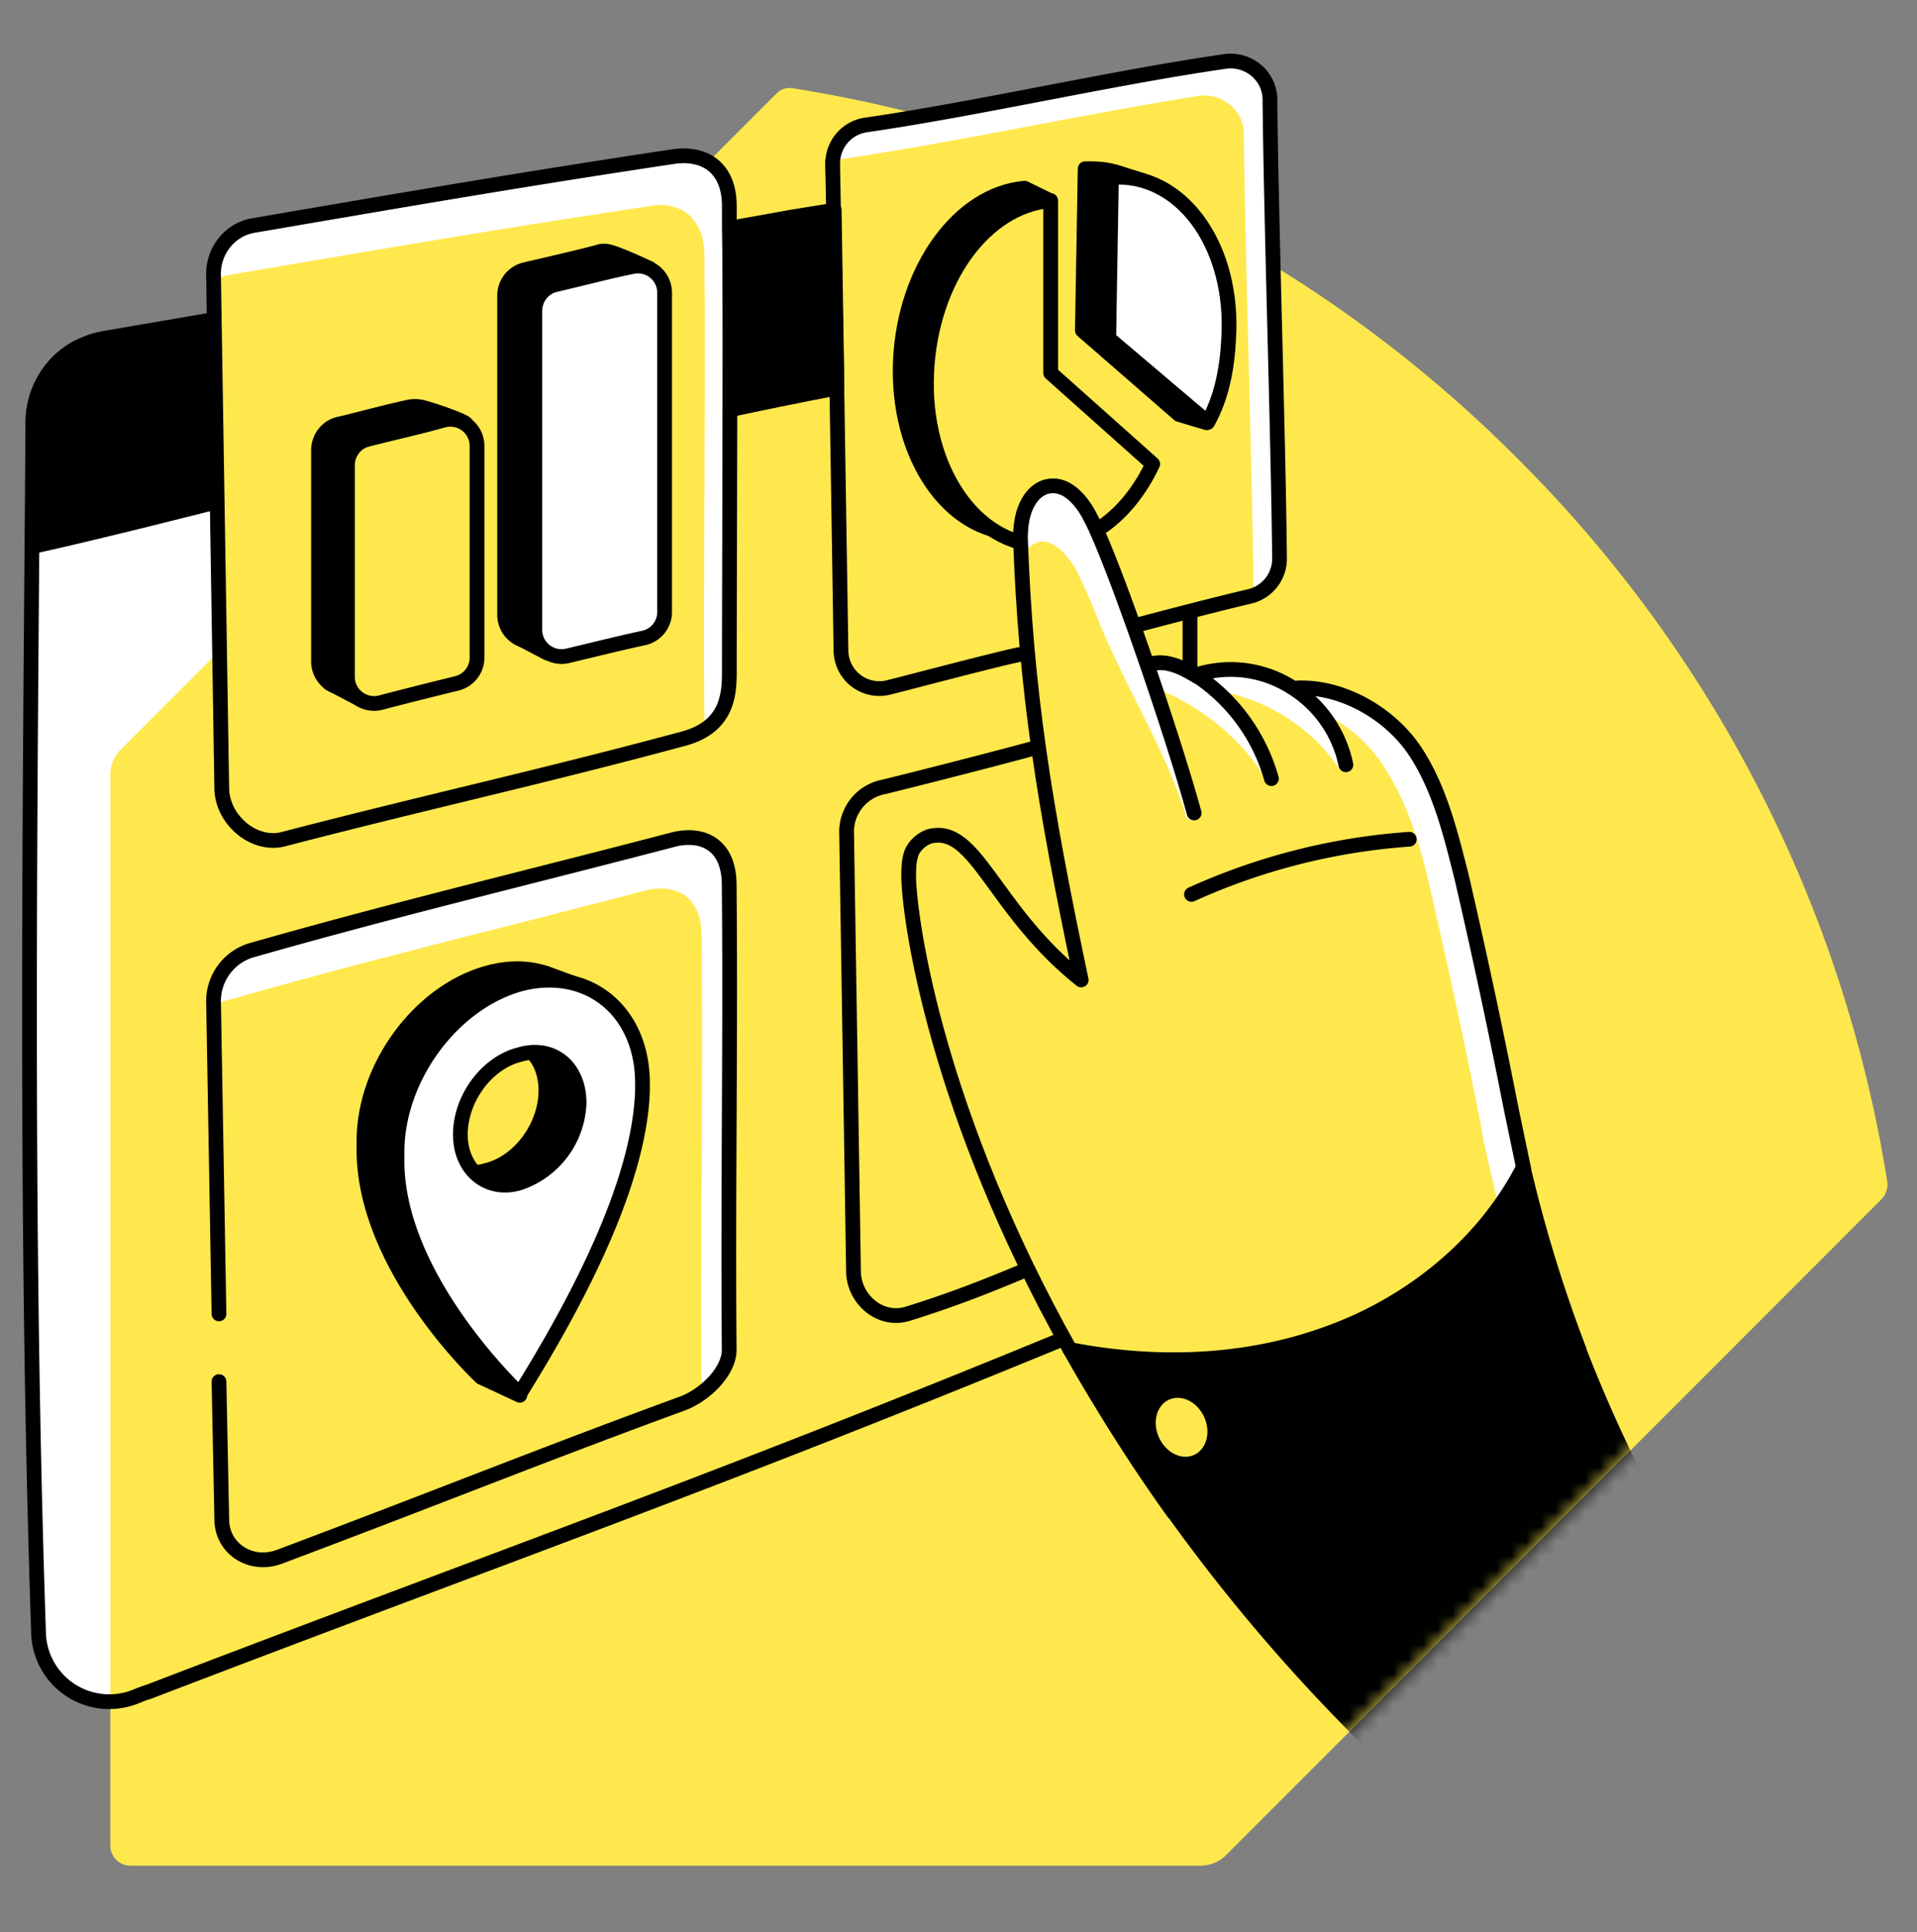
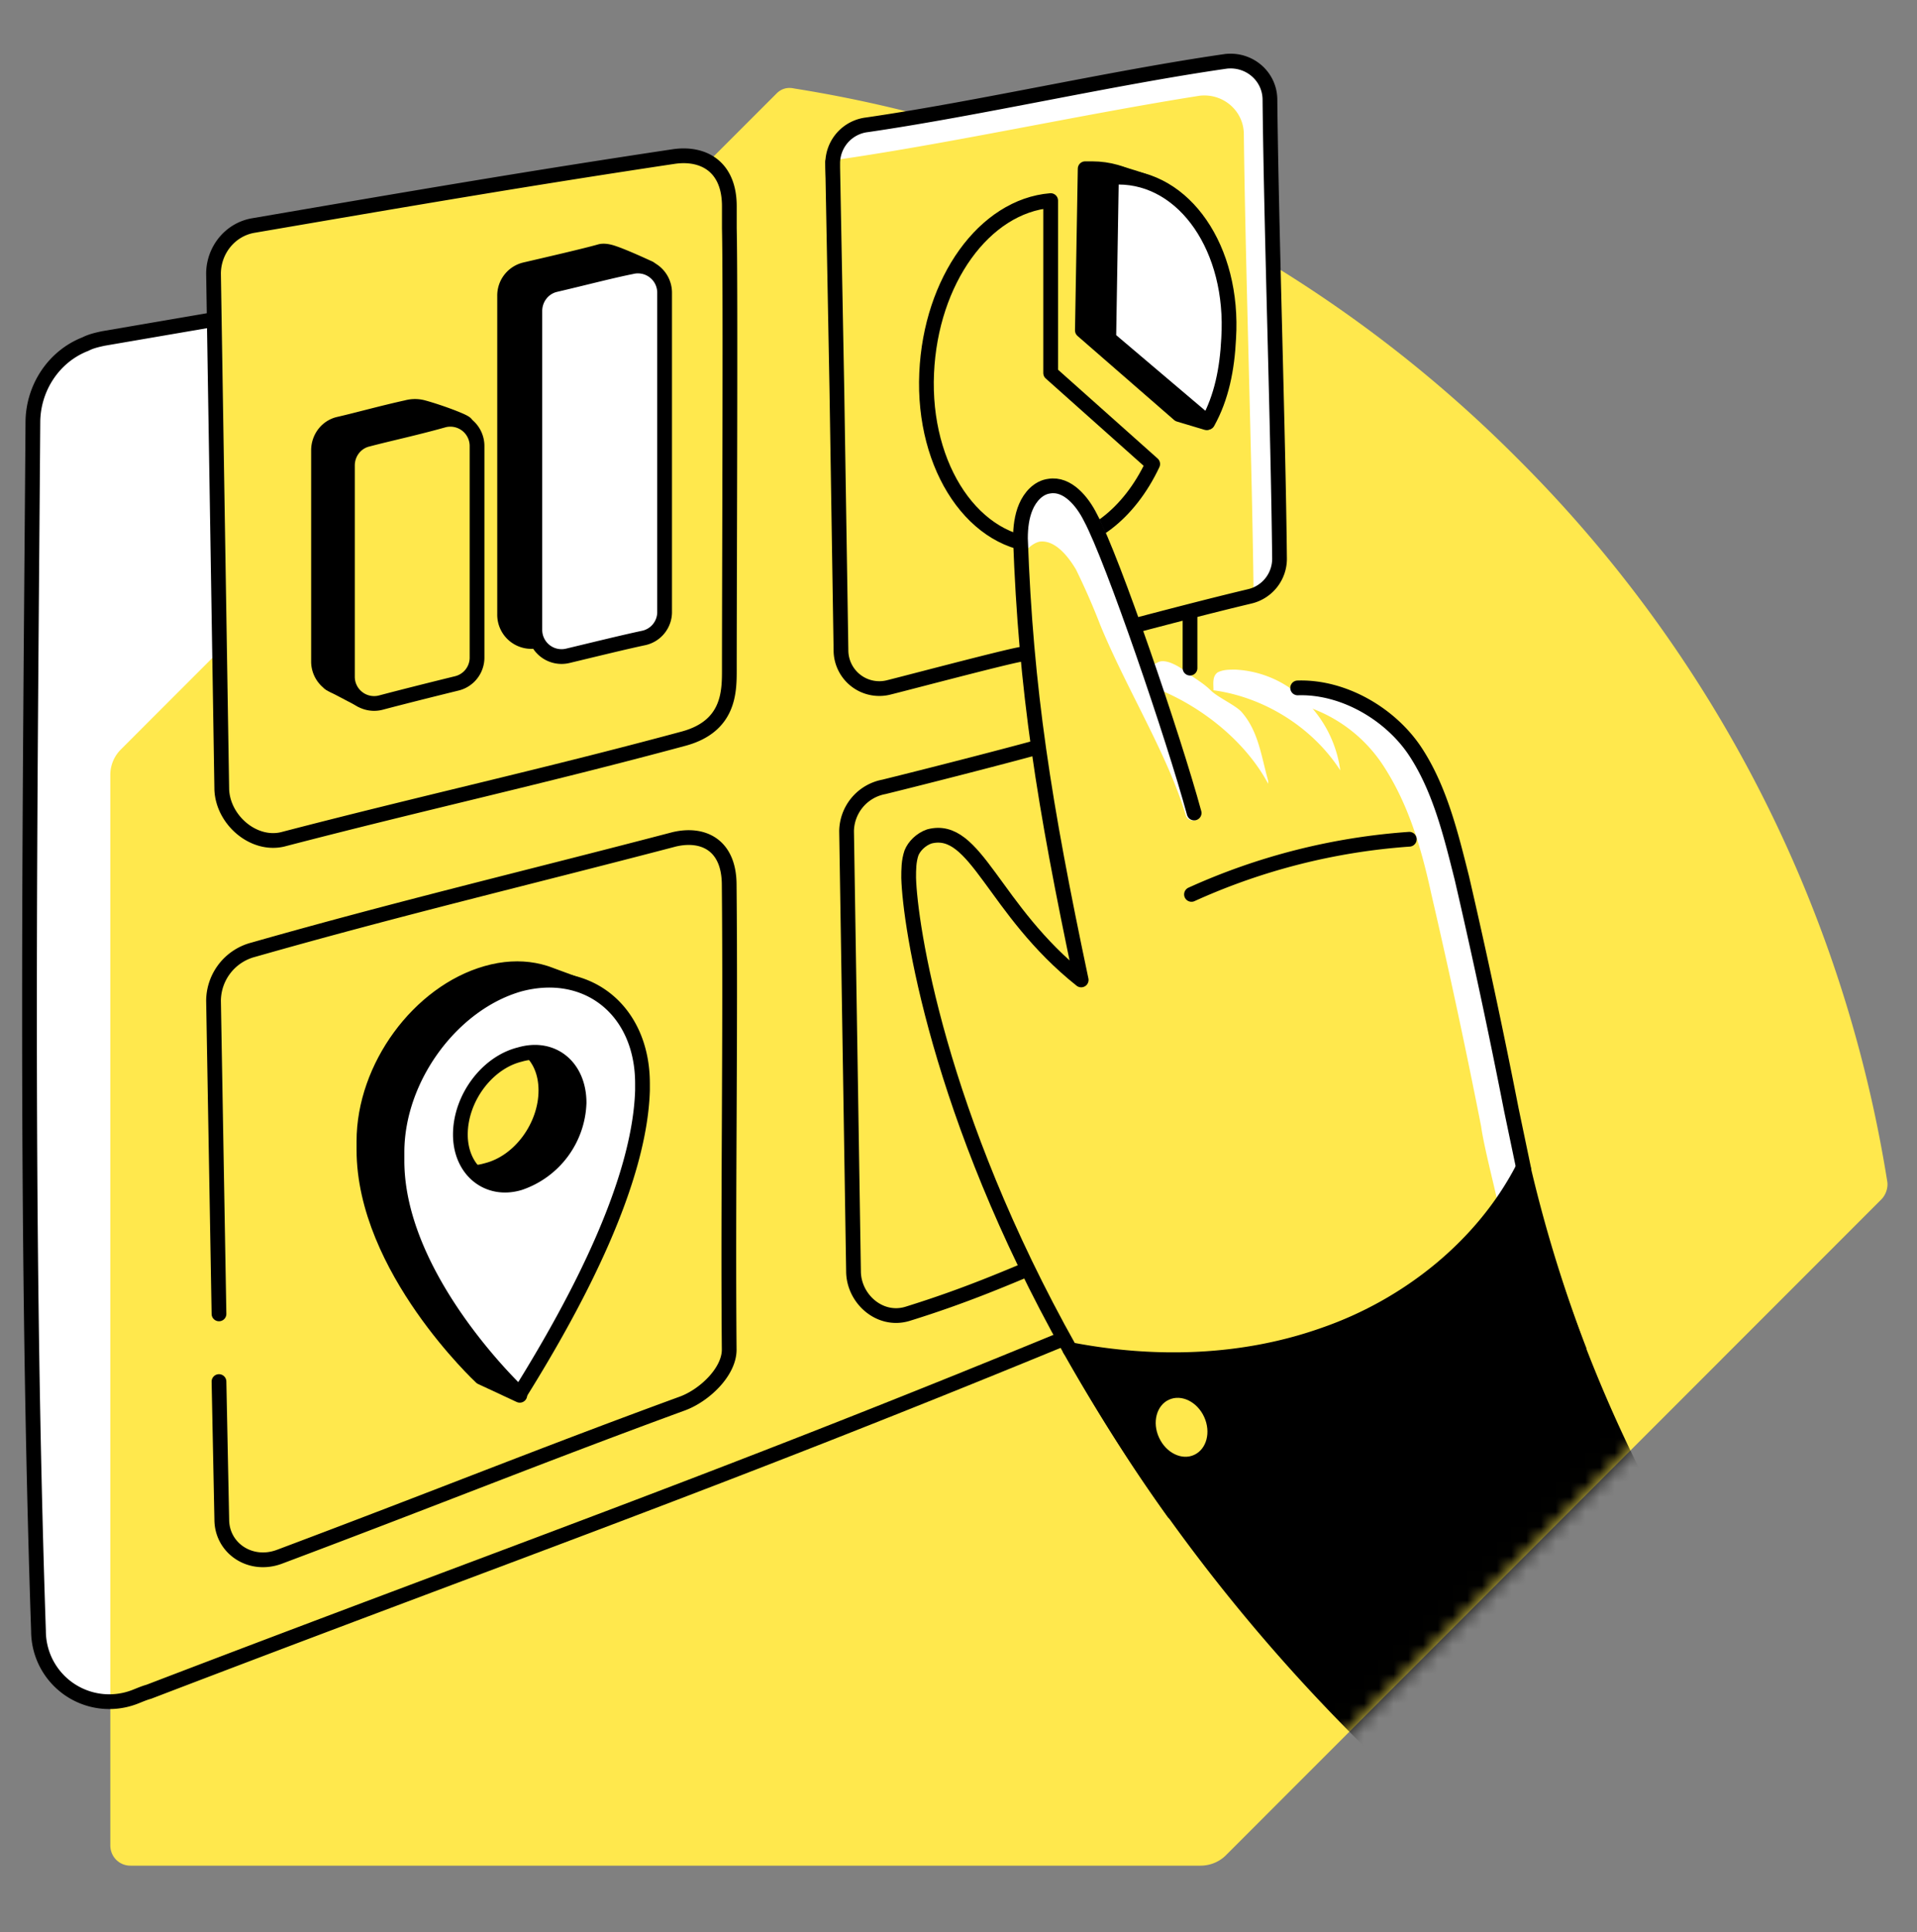
<svg xmlns="http://www.w3.org/2000/svg" fill="none" viewBox="0 0 130 131">
  <rect x="0" y="0" width="130" height="131" fill="#808080" stroke="none" />
  <path d="M71.91 90.85c-23.66 9.73-37.41 14.5-61.82 23.85-.37.1-.75.28-1.03.38a4.8 4.8 0 0 1-6.45-4.5c-.94-27.96-.56-56.67-.38-81.92 0-2.34 1.4-4.49 3.56-5.33.37-.19.75-.28 1.21-.38l7.58-1.3" fill="#fff" />
  <path d="M52.64 6.36 8.19 50.82a2.43 2.43 0 0 0-.71 1.73v72.56c0 .77.6 1.38 1.37 1.38H81.4c.66 0 1.28-.25 1.74-.71l44.44-44.46c.3-.3.46-.77.41-1.17a88.9 88.9 0 0 0-25.08-49.06A88.88 88.88 0 0 0 53.86 6c-.46-.1-.87 0-1.22.36Z" fill="#FFE84D" />
  <path d="m103.34 79.26-1.78 2.24c-.28-1.3-.94-3.83-1.12-5.14a470.96 470.96 0 0 0-3.37-15.72c-.65-2.99-1.5-5.98-3.18-8.6a9.93 9.93 0 0 0-5.24-4.12l-1.03-1.21.66-.19c3.08-.1 5.9 1.87 7.57 4.49 1.69 2.53 2.44 5.61 3.18 8.6a470.51 470.51 0 0 1 3.37 15.72c.28 1.3.56 2.62.94 3.93Z" fill="#fff" />
  <path d="M82.29 46.8c3.46.47 6.73 2.53 8.6 5.43a8.1 8.1 0 0 0-2.43-4.77 7.18 7.18 0 0 0-4.67-2.06c-.47 0-.85 0-1.22.19-.37.28-.28.74-.28 1.21ZM78.74 46.81c2.9 1.22 5.76 3.52 7.26 6.33v-.2c-.47-1.67-.65-3.32-1.77-4.63-.38-.47-1.66-1.03-2.12-1.5-.57-.56-1.31-.94-1.87-1.4a3.79 3.79 0 0 0-.85-.47c-.28-.1-.65-.19-.93 0a.7.7 0 0 0-.47.65c-.1.28.1.56.28.75l.47.47Z" fill="#fff" />
  <path d="m56.47 10.99.1 3.18M71.91 90.85c-23.66 9.73-37.41 14.5-61.82 23.85-.37.1-.75.28-1.03.38a4.8 4.8 0 0 1-6.45-4.5c-.94-27.96-.56-56.67-.38-81.92 0-2.34 1.4-4.49 3.56-5.33.37-.19.75-.28 1.21-.38l7.58-1.3" stroke="#000" stroke-miterlimit="10" stroke-linecap="round" stroke-linejoin="round" />
  <path d="m56.75 26.32.28 17.77a2.6 2.6 0 0 0 3.18 2.53c.84-.2 7.86-2.06 8.98-2.25l7.1-1.78c2.81-.74 5.71-1.5 8.43-2.15a2.62 2.62 0 0 0 2.05-2.62c-.09-8.7-.56-22.35-.65-31.05 0-1.59-1.4-2.8-3-2.61-7.76 1.12-16.64 3.18-24.31 4.3a2.63 2.63 0 0 0-2.34 2.62v.28l.28 14.96.28 17.77a2.6 2.6 0 0 0 3.18 2.53c.84-.2 7.86-2.06 8.98-2.25L56.75 26.32Z" fill="#FFE84D" />
  <path d="M86.79 37.83c0 1.12-.75 2.15-1.78 2.52v-.19c-.1-8.7-.56-22.35-.66-31.05 0-1.59-1.4-2.8-2.99-2.62-7.76 1.22-16.65 3.18-24.32 4.3-.18 0-.28.1-.46.1a2.68 2.68 0 0 1 2.24-2.43c7.76-1.12 16.65-3.09 24.32-4.3a2.6 2.6 0 0 1 3 2.62c.08 8.6.55 22.35.65 31.05Z" fill="#fff" />
  <path d="m56.75 26.32.28 17.77a2.6 2.6 0 0 0 3.18 2.53c.84-.2 7.86-2.06 8.98-2.25l7.1-1.78c2.81-.74 5.71-1.5 8.43-2.15a2.62 2.62 0 0 0 2.05-2.62c-.09-8.7-.56-22.35-.65-31.05 0-1.59-1.4-2.8-3-2.61-7.76 1.12-16.64 3.18-24.31 4.3a2.63 2.63 0 0 0-2.34 2.62v.28l.28 14.96Zm0 0 .28 17.77a2.6 2.6 0 0 0 3.18 2.53c.84-.2 7.86-2.06 8.98-2.25" stroke="#000" stroke-miterlimit="10" stroke-linecap="round" stroke-linejoin="round" />
  <path d="M72 85.06c-3.74 1.6-6.54 2.8-10.47 4.02-1.87.56-3.65-1.03-3.65-2.9l-.47-29.83a3.1 3.1 0 0 1 2.53-3c3-.74 7.76-1.96 10.47-2.7" fill="#FFE84D" />
  <path d="M72 85.06c-3.74 1.6-6.54 2.8-10.47 4.02-1.87.56-3.65-1.03-3.65-2.9l-.47-29.83a3.1 3.1 0 0 1 2.53-3c3-.74 7.76-1.96 10.47-2.7" stroke="#000" stroke-miterlimit="10" stroke-linecap="round" stroke-linejoin="round" />
-   <path d="M56.76 26.31s-2.53.47-6.93 1.4c-.09-4.1-.28-8.13-.28-12.25l4.12-.74 2.9-.47.19 12.06ZM14.49 34.08s-7.83 2-12.17 2.95c-.06.01.05-.01 0 0 0-2.71-.08-5.48-.08-8.38 0-2.34 1.4-4.49 3.55-5.33l5.7-.84 2.9-.47.1 12.07ZM69.39 24.45v-10l.65.18 1.16-1.03-1.72-.84c-4.4.38-8.14 5.43-8.42 11.7-.28 6.45 3.28 11.68 7.95 11.68 3 0 5.7-2.24 7.39-5.51l-7.01-6.18Z" fill="#000" stroke="#000" stroke-miterlimit="10" stroke-linecap="round" stroke-linejoin="round" />
  <path d="M78.17 31.46c-1.59 3.37-4.3 5.52-7.38 5.52-4.68 0-8.24-5.24-7.95-11.69.28-6.27 3.92-11.32 8.41-11.69v11.69l6.92 6.17Z" fill="#FFE84D" stroke="#000" stroke-miterlimit="10" stroke-linecap="round" stroke-linejoin="round" />
  <path d="M80.7 26.31c.47-1.21.75-2.52.84-3.92.38-5.99-3-10.95-7.48-10.95h-.47L73.4 22.4l6.55 5.7 1.87.56-1.12-2.34Z" fill="#000" stroke="#000" stroke-miterlimit="10" stroke-linecap="round" stroke-linejoin="round" />
  <path d="M77.06 15.19s-3.09-2.81-2.43-3.65c1.4.1 3.46.93 3.46.93" fill="#000" />
  <path d="M77.06 15.19s-3.09-2.81-2.43-3.65c1.4.1 3.46.93 3.46.93" stroke="#000" stroke-miterlimit="10" stroke-linecap="round" stroke-linejoin="round" />
  <path d="M83.32 22.95c-.1 2.06-.48 4-1.42 5.69l-6.71-5.69.18-10.94h.47c4.49 0 7.86 4.86 7.48 10.94Z" fill="#fff" stroke="#000" stroke-miterlimit="10" stroke-linecap="round" stroke-linejoin="round" />
  <path d="M46.36 95.07c-9.72 3.55-16.37 6.27-27.3 10.38-1.97.75-3.94-.56-3.94-2.52l-.56-34.98a3.6 3.6 0 0 1 2.72-3.46c9.82-2.8 18.51-4.87 28.52-7.49 1.96-.46 3.74.38 3.74 3.1.1 10.65-.1 20.94 0 31.5-.1 1.41-1.78 2.9-3.18 3.47ZM49.46 45.4c0 1.5 0 3.84-3.1 4.68-9.72 2.62-17.48 4.3-27.2 6.83-1.97.46-4.03-1.31-4.12-3.37l-.56-34.98c0-1.59 1.12-3 2.7-3.27 10.39-1.78 18.53-3.18 28.53-4.68 1.97-.28 3.75.66 3.75 3.37v1.5c.09 4.02 0 23.75 0 29.92Z" fill="#FFE84D" />
-   <path d="M49.45 91.41c0 1.13-.84 2.25-1.87 3-.09-10.38.1-20.48 0-30.96 0-2.71-1.77-3.55-3.74-3.09-10 2.62-18.7 4.68-28.52 7.49-.28.09-.56.18-.84.37v-.37a3.6 3.6 0 0 1 2.7-3.46c9.83-2.81 18.53-4.87 28.53-7.49 1.97-.56 3.74.38 3.74 3.09.2 10.57-.09 20.86 0 31.42ZM49.46 45.4c0 1.22 0 3-1.69 4.12v-.75c-.1-6.17.1-25.81 0-29.93v-1.5c0-2.7-1.78-3.74-3.74-3.36-10 1.5-18.14 2.9-28.52 4.67-.38.1-.75.2-1.03.38v-.47c0-1.59 1.12-3 2.7-3.27 10.39-1.78 18.53-3.18 28.53-4.68 1.97-.28 3.75.66 3.75 3.37v1.5c.09 4.02 0 23.75 0 29.92Z" fill="#fff" />
  <path d="m14.85 89.08-.37-21.23a3.6 3.6 0 0 1 2.7-3.46c9.83-2.8 18.53-4.86 28.53-7.48 1.97-.47 3.74.37 3.74 3.09.1 10.66-.09 20.95 0 31.51 0 1.5-1.68 3.1-3.18 3.65-9.72 3.56-16.36 6.27-27.3 10.38-1.97.75-3.93-.56-3.93-2.52l-.19-9.35M49.46 45.4c0 1.5 0 3.84-3.1 4.68-9.72 2.62-17.48 4.3-27.2 6.83-1.97.46-4.03-1.31-4.12-3.37l-.56-34.98c0-1.59 1.12-3 2.7-3.27 10.39-1.78 18.53-3.18 28.53-4.68 1.97-.28 3.75.66 3.75 3.37v1.5c.09 4.02 0 23.75 0 29.92Z" stroke="#000" stroke-miterlimit="10" stroke-linecap="round" stroke-linejoin="round" />
  <path d="M30.39 29.22v14.3a1.8 1.8 0 0 1-1.4 1.79c-1.88.46-3.75.93-5.15 1.3a1.81 1.81 0 0 1-2.24-1.77V30.53c0-.84.56-1.6 1.4-1.78 1.22-.28 2.9-.75 4.58-1.12.38-.1.75-.1 1.12 0 1.03.28 2.53.84 2.81 1.03.47.28-1.12-.1-1.12.56Z" fill="#000" stroke="#000" stroke-miterlimit="10" stroke-linecap="round" stroke-linejoin="round" />
  <path d="m22.63 43.53-.28 2.8 2.15 1.13 1.5-.66-3.37-3.27ZM26.55 31.93c0-.09 1.87-3.46 1.87-3.46h1.97v3l-3.84.46ZM44.04 18.19s-1.6-.75-2.43-1.03c-.28-.1-.66-.19-.94-.1-1.03.29-3.46.85-5.05 1.22a1.8 1.8 0 0 0-1.4 1.78v21.6a1.81 1.81 0 0 0 2.24 1.78c2.06-.47 3.84-.94 5.15-1.22a1.8 1.8 0 0 0 1.4-1.77v-21.6c0-.38-.1-.66-.28-.94l1.3.28Z" fill="#000" stroke="#000" stroke-miterlimit="10" stroke-linecap="round" stroke-linejoin="round" />
-   <path d="m36 39.23-.84 4.02 1.96 1.03 1.03-1.68L36 39.23Z" fill="#000" stroke="#000" stroke-miterlimit="10" stroke-linecap="round" stroke-linejoin="round" />
  <path d="M32.35 30.25v14.31a1.8 1.8 0 0 1-1.4 1.78c-1.87.46-3.74.93-5.14 1.3a1.81 1.81 0 0 1-2.25-1.77V31.56c0-.84.56-1.59 1.4-1.78 1.4-.37 3.19-.75 5.15-1.3a1.81 1.81 0 0 1 2.24 1.77Z" fill="#FFE84D" stroke="#000" stroke-miterlimit="10" stroke-linecap="round" stroke-linejoin="round" />
  <path d="M45.07 19.86v21.6a1.8 1.8 0 0 1-1.4 1.79c-1.32.28-3.19.74-5.15 1.21a1.81 1.81 0 0 1-2.25-1.77v-21.6c0-.85.57-1.6 1.4-1.79 1.97-.46 3.75-.93 5.15-1.21a1.81 1.81 0 0 1 2.25 1.77Z" fill="#fff" stroke="#000" stroke-miterlimit="10" stroke-linecap="round" stroke-linejoin="round" />
-   <path d="M77.34 45.3c.56-.37 1.4-.46 2.05-.27.75.18 1.31.56 1.97.93a12.4 12.4 0 0 1 4.86 6.83M81.36 45.68a7.72 7.72 0 0 1 6.26.93 8.13 8.13 0 0 1 3.65 5.24" stroke="#000" stroke-miterlimit="10" stroke-linecap="round" stroke-linejoin="round" />
  <mask id="a" style="mask-type:alpha" maskUnits="userSpaceOnUse" x="7" y="5" width="121" height="122">
    <path d="M52.64 6.35 8.19 50.81a2.43 2.43 0 0 0-.72 1.74v72.55c0 .77.62 1.38 1.38 1.38H81.4c.66 0 1.27-.25 1.73-.71l44.45-44.46c.3-.3.46-.76.4-1.17a88.9 88.9 0 0 0-25.08-49.06A88.88 88.88 0 0 0 53.87 6c-.46-.1-.87 0-1.22.35Z" fill="#C7FA73" />
  </mask>
  <g mask="url(#a)">
    <path d="m115.12 107.68-17.86 14.5a120.24 120.24 0 0 1-24.7-30.68c5.8 1.12 11.8.94 17.31-1.03 5.61-1.96 10.66-5.98 13.38-11.22a96.45 96.45 0 0 0 11.87 28.43Z" fill="#000" stroke="#000" stroke-miterlimit="10" stroke-linecap="round" stroke-linejoin="round" />
  </g>
  <path d="M88 46.64c3.09-.1 6.26 1.75 7.95 4.27 1.68 2.53 2.43 5.62 3.18 8.6a471.26 471.26 0 0 1 3.36 15.72l.84 4.02" stroke="#000" stroke-miterlimit="10" stroke-linecap="round" stroke-linejoin="round" />
  <path d="M80.89 55.12 72.47 91.5C63.58 75.51 61.7 62.7 61.62 59.52c0-.56 0-1.13.19-1.6.18-.46.65-1.02 1.21-1.12 3.18-.84 4.3 4.96 10.3 9.73-.1-.65-.29-1.21-.38-1.78-2.25-10.94-3.37-18.33-3.74-28.15 0-.74.09-1.5.37-2.15.28-.65.84-1.3 1.59-1.4 1.22-.19 2.24 1.03 2.8 2.15.38.75.94 2.06 1.6 3.83 1.87 4.68 4.4 12.26 5.33 16.1Z" fill="#FFE84D" />
  <path d="M80.89 55.13c-1.22-4.12-4.02-8.6-5.8-12.91a47.66 47.66 0 0 0-1.68-3.84c-.66-1.12-1.69-2.33-3-2.15-.46.1-.83.38-1.11.66v-.47c0-.75-.08-1.13.2-1.78.28-.66.75-1.41 1.5-1.5 1.22-.2 2.34.75 2.9 1.88.37.75.95 2.05 1.6 3.83 1.87 4.86 4.45 12.44 5.39 16.27Z" fill="#fff" stroke="#fff" stroke-miterlimit="10" stroke-linecap="round" stroke-linejoin="round" />
  <path d="M80.8 60.64a43.03 43.03 0 0 1 14.77-3.74" stroke="#000" stroke-miterlimit="10" stroke-linecap="round" stroke-linejoin="round" />
  <path d="M107.08 91.5a24.48 24.48 0 0 1-12.44 9.64 32.81 32.81 0 0 1-15.06 1.4A104.35 104.35 0 0 1 72.7 91.6c5.8 1.12 11.75.94 17.26-1.03 5.62-1.96 10.67-5.98 13.38-11.22a95.64 95.64 0 0 0 3.74 12.16Z" fill="#000" stroke="#000" stroke-miterlimit="10" stroke-linecap="round" stroke-linejoin="round" />
  <path d="M72.56 91.5c-8.98-15.99-10.85-28.8-10.94-31.98 0-.56 0-1.13.19-1.69.18-.46.65-.93 1.21-1.12 3.18-.84 4.3 4.96 10.3 9.73-2.53-11.97-3.75-19.64-4.12-29.93 0-.75.09-1.5.37-2.15.28-.66.84-1.31 1.59-1.4 1.22-.2 2.24 1.02 2.8 2.15 1.5 2.8 5.62 14.87 7.02 20.01M80.7 41.66v3.64" stroke="#000" stroke-miterlimit="10" stroke-linecap="round" stroke-linejoin="round" />
  <path d="M41.33 72.71c0-4.95-3.75-8.04-8.33-6.73-4.58 1.3-8.32 6.36-8.32 11.4v.57c0 8.04 7.95 15.43 7.95 15.43l2.62 1.22v-4.58c3.18-5.62 5.98-11.79 6.08-16.84v-.47ZM33 79.35c-2.24.66-4.02-.84-4.02-3.27s1.78-4.86 4.02-5.42c2.25-.66 4.02.84 4.02 3.27s-1.77 4.86-4.02 5.42Zm3.46-10 .56-3.37 2.53.93 1.03 2.34" fill="#000" />
  <path d="m36.46 69.35.56-3.37 2.53.93 1.03 2.34m.75 3.46c0-4.95-3.75-8.04-8.33-6.73-4.58 1.3-8.32 6.36-8.32 11.4v.57c0 8.04 7.95 15.43 7.95 15.43l2.62 1.22v-4.58c3.18-5.62 5.98-11.79 6.08-16.84v-.47ZM33 79.35c-2.24.66-4.02-.84-4.02-3.27s1.78-4.86 4.02-5.42c2.25-.66 4.02.84 4.02 3.27s-1.77 4.86-4.02 5.42Z" stroke="#000" stroke-miterlimit="10" stroke-linecap="round" stroke-linejoin="round" />
  <path d="M35.24 66.73c-4.58 1.3-8.32 6.36-8.32 11.4v.57c0 8.04 8.32 15.8 8.32 15.8 4.03-6.45 8.14-14.4 8.33-20.57v-.47c0-4.96-3.74-7.95-8.33-6.73Zm0 13.47c-2.15.65-4.02-.85-4.02-3.28 0-2.43 1.78-4.86 4.02-5.42 2.25-.66 4.03.84 4.03 3.27a5.94 5.94 0 0 1-4.03 5.43Z" fill="#fff" stroke="#000" stroke-miterlimit="10" stroke-linecap="round" stroke-linejoin="round" />
  <path d="M80.98 98.64c.85-.39 1.15-1.54.68-2.57-.47-1.03-1.54-1.56-2.39-1.17-.84.38-1.15 1.54-.67 2.57.47 1.03 1.54 1.56 2.38 1.17Z" fill="#FFE84D" />
</svg>